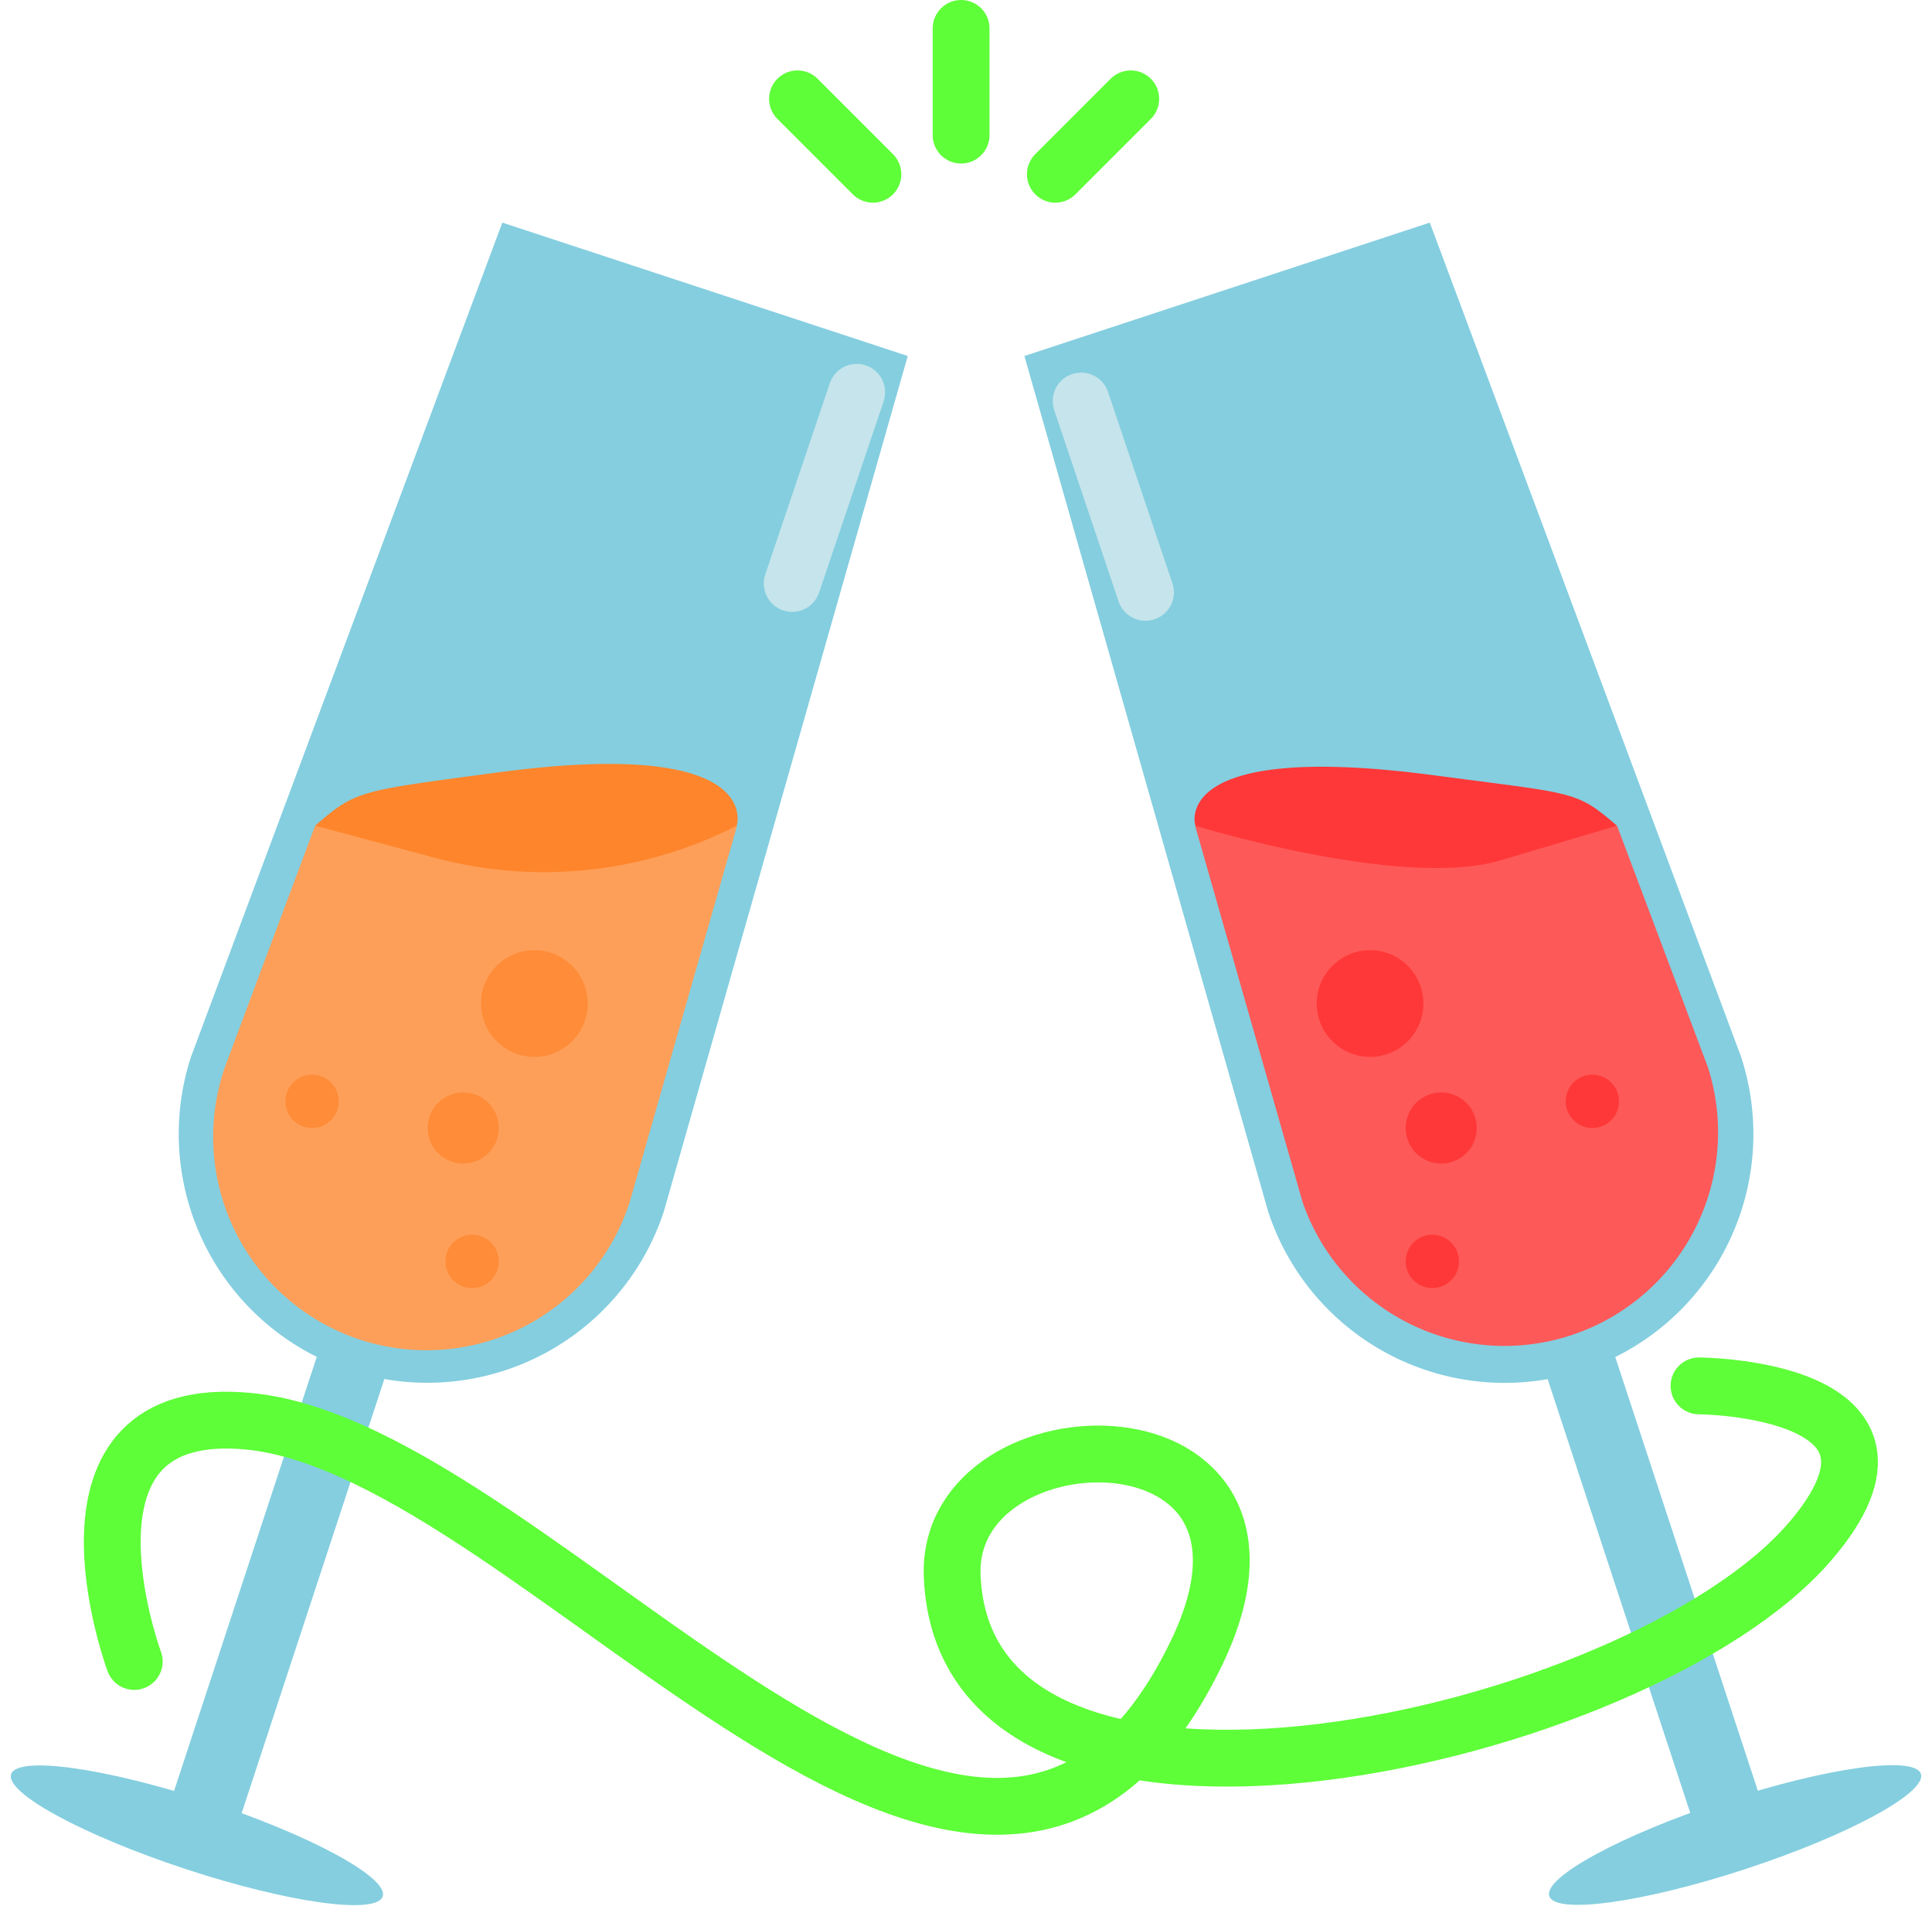
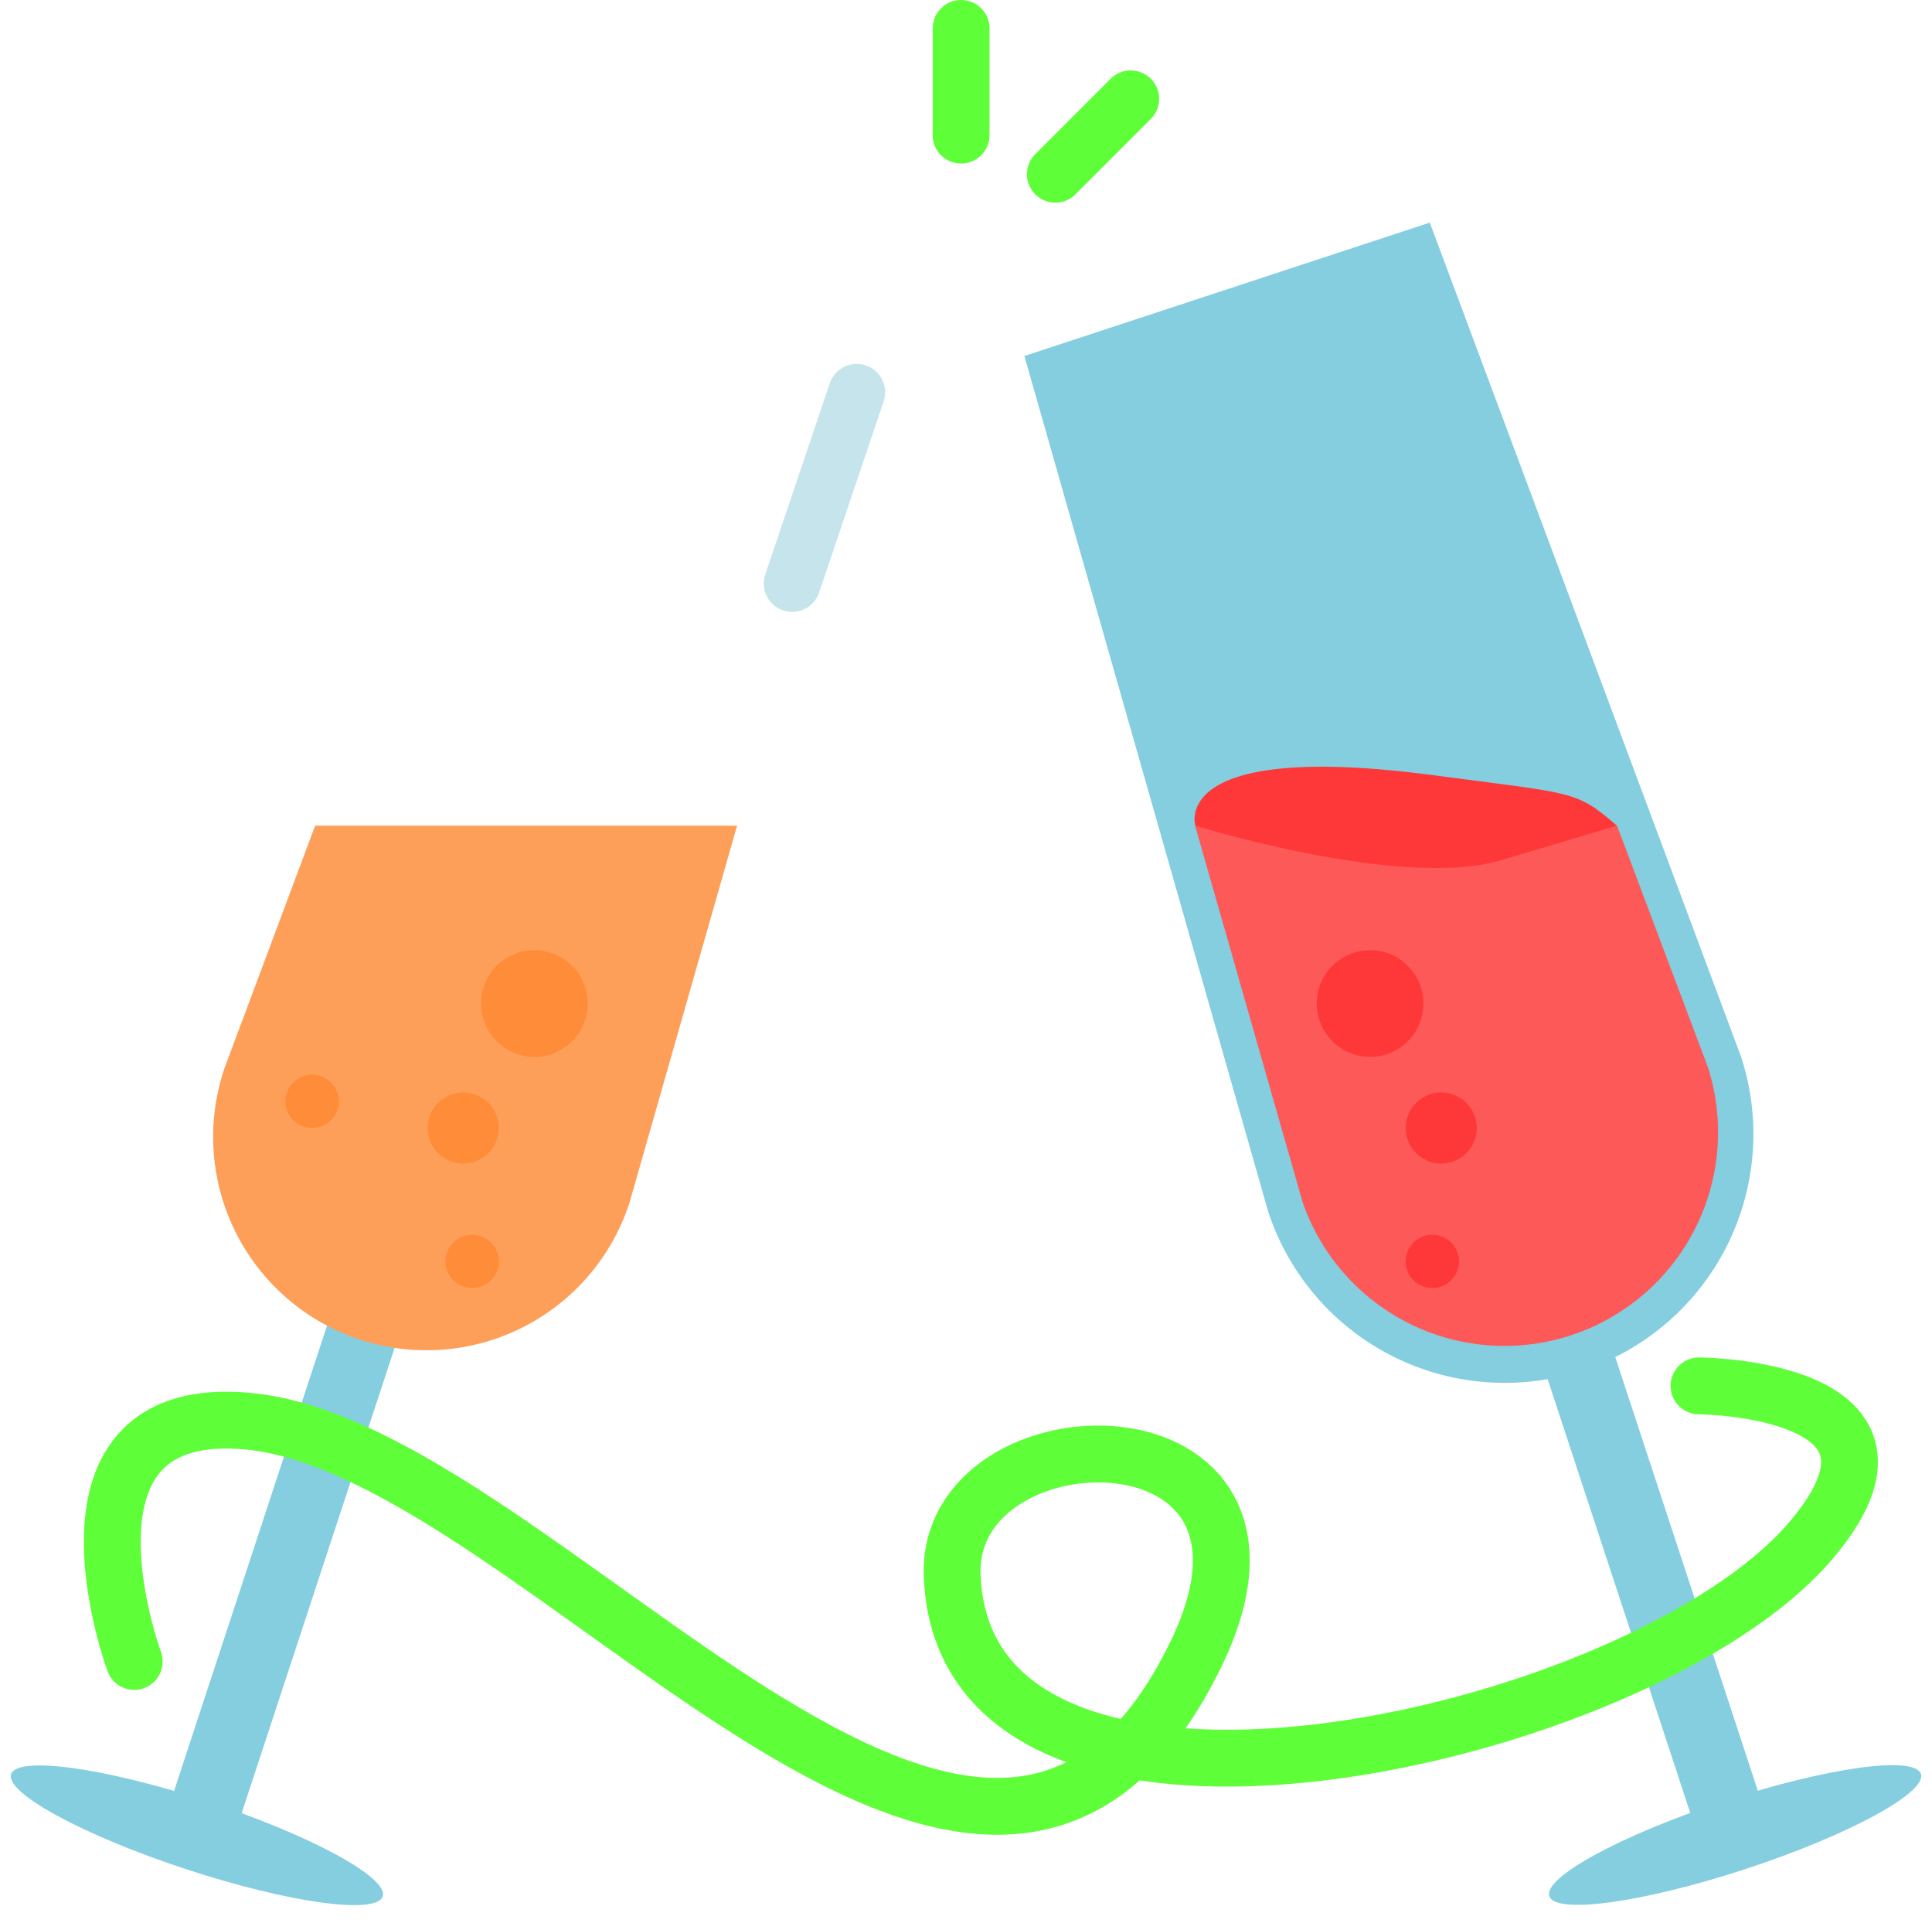
<svg xmlns="http://www.w3.org/2000/svg" width="68.011" height="67.936" viewBox="0 0 68.011 67.936">
  <g id="icon_champagne" transform="translate(-9.949 -10.17)">
    <rect id="Rectangle_2" data-name="Rectangle 2" width="2.504" height="23.786" transform="translate(23.123 51.774) rotate(18.2)" fill="#84cedf" />
-     <path id="Path_1" data-name="Path 1" d="M45.662,26.785,37.074,56.9a8.763,8.763,0,0,1-10.685,5.7l-.376-.113A8.763,8.763,0,0,1,20.43,51.453L31.39,22.09,40.6,25.12Z" transform="translate(-3.758 -4.085)" fill="#84cedf" />
    <path id="Path_2" data-name="Path 2" d="M25.539,56l-3.18,8.507a7.511,7.511,0,1,0,14.254,4.739L40.393,56Z" transform="translate(-4.497 -16.769)" fill="#fe9f59" />
    <ellipse id="Ellipse_1" data-name="Ellipse 1" cx="1.252" cy="6.885" rx="1.252" ry="6.885" transform="translate(9.949 73.805) rotate(-71.8)" fill="#84cedf" />
    <rect id="Rectangle_3" data-name="Rectangle 3" width="2.504" height="23.786" transform="translate(72.216 74.375) rotate(161.8)" fill="#84cedf" />
    <path id="Path_3" data-name="Path 3" d="M87.2,62.495h0a8.763,8.763,0,0,0,5.59-11.042L81.831,22.09,67.56,26.785,76.142,56.9a8.763,8.763,0,0,0,11.06,5.59Z" transform="translate(-21.55 -4.085)" fill="#84cedf" />
    <path id="Path_4" data-name="Path 4" d="M92.014,56l3.2,8.507a7.519,7.519,0,0,1-14.271,4.738L77.16,56Z" transform="translate(-25.141 -16.769)" fill="#fe5959" />
    <ellipse id="Ellipse_2" data-name="Ellipse 2" cx="6.885" cy="1.252" rx="6.885" ry="1.252" transform="translate(64.097 75.717) rotate(-18.2)" fill="#84cedf" />
-     <path id="Path_5" data-name="Path 5" d="M34.136,52.823c9.389-1.252,8.375,1.878,8.375,1.878h0A14.885,14.885,0,0,1,31.87,55.828L27.67,54.7C29.128,53.449,29.172,53.487,34.136,52.823Z" transform="translate(-6.628 -15.47)" fill="#fe852b" />
    <path id="Path_6" data-name="Path 6" d="M92,54.76l-4.2,1.252c-3.555.951-10.641-1.252-10.641-1.252s-.97-3.023,8.419-1.771C90.527,53.646,90.546,53.508,92,54.76Z" transform="translate(-25.131 -15.529)" fill="#fe3838" />
    <circle id="Ellipse_3" data-name="Ellipse 3" cx="1.252" cy="1.252" r="1.252" transform="translate(25.004 48.62)" fill="#fe8c38" />
    <circle id="Ellipse_4" data-name="Ellipse 4" cx="1.878" cy="1.878" r="1.878" transform="translate(26.882 43.613)" fill="#fe8c38" />
    <circle id="Ellipse_5" data-name="Ellipse 5" cx="0.939" cy="0.939" r="0.939" transform="translate(25.63 53.628)" fill="#fe8c38" />
    <circle id="Ellipse_6" data-name="Ellipse 6" cx="0.939" cy="0.939" r="0.939" transform="translate(19.996 47.994)" fill="#fe8c38" />
    <circle id="Ellipse_7" data-name="Ellipse 7" cx="1.252" cy="1.252" r="1.252" transform="translate(59.431 48.62)" fill="#fe3838" />
    <circle id="Ellipse_8" data-name="Ellipse 8" cx="1.878" cy="1.878" r="1.878" transform="translate(56.301 43.613)" fill="#fe3838" />
    <circle id="Ellipse_9" data-name="Ellipse 9" cx="0.939" cy="0.939" r="0.939" transform="translate(59.431 53.628)" fill="#fe3838" />
-     <circle id="Ellipse_10" data-name="Ellipse 10" cx="0.939" cy="0.939" r="0.939" transform="translate(65.064 47.994)" fill="#fe3838" />
    <line id="Line_1" data-name="Line 1" x1="2.272" y2="6.729" transform="translate(37.836 23.977)" fill="none" stroke="#c5e4eb" stroke-linecap="round" stroke-linejoin="round" stroke-width="2" />
-     <line id="Line_2" data-name="Line 2" x2="2.266" y2="6.735" transform="translate(48.007 24.284)" fill="none" stroke="#c5e4eb" stroke-linecap="round" stroke-linejoin="round" stroke-width="2" />
    <line id="Line_3" data-name="Line 3" y2="3.756" transform="translate(43.782 11.17)" fill="none" stroke="#5efe38" stroke-linecap="round" stroke-linejoin="round" stroke-width="2" />
-     <line id="Line_4" data-name="Line 4" x2="2.654" y2="2.654" transform="translate(38.023 13.649)" fill="none" stroke="#5efe38" stroke-linecap="round" stroke-linejoin="round" stroke-width="2" />
    <line id="Line_5" data-name="Line 5" x1="2.654" y2="2.654" transform="translate(47.1 13.649)" fill="none" stroke="#5efe38" stroke-linecap="round" stroke-linejoin="round" stroke-width="2" />
    <path id="Path_7" data-name="Path 7" d="M17.037,97.2s-3.405-9.208,4.069-8.45c10.328,1.045,25.87,23.629,33.331,8.137,4.3-8.932-8.832-8.7-8.607-2.71.419,11.161,24.186,5.815,30.2-1.2C80.69,87.55,72.12,87.5,72.12,87.5" transform="translate(-2.362 -28.552)" fill="none" stroke="#5efe38" stroke-linecap="round" stroke-linejoin="round" stroke-width="2" />
  </g>
</svg>